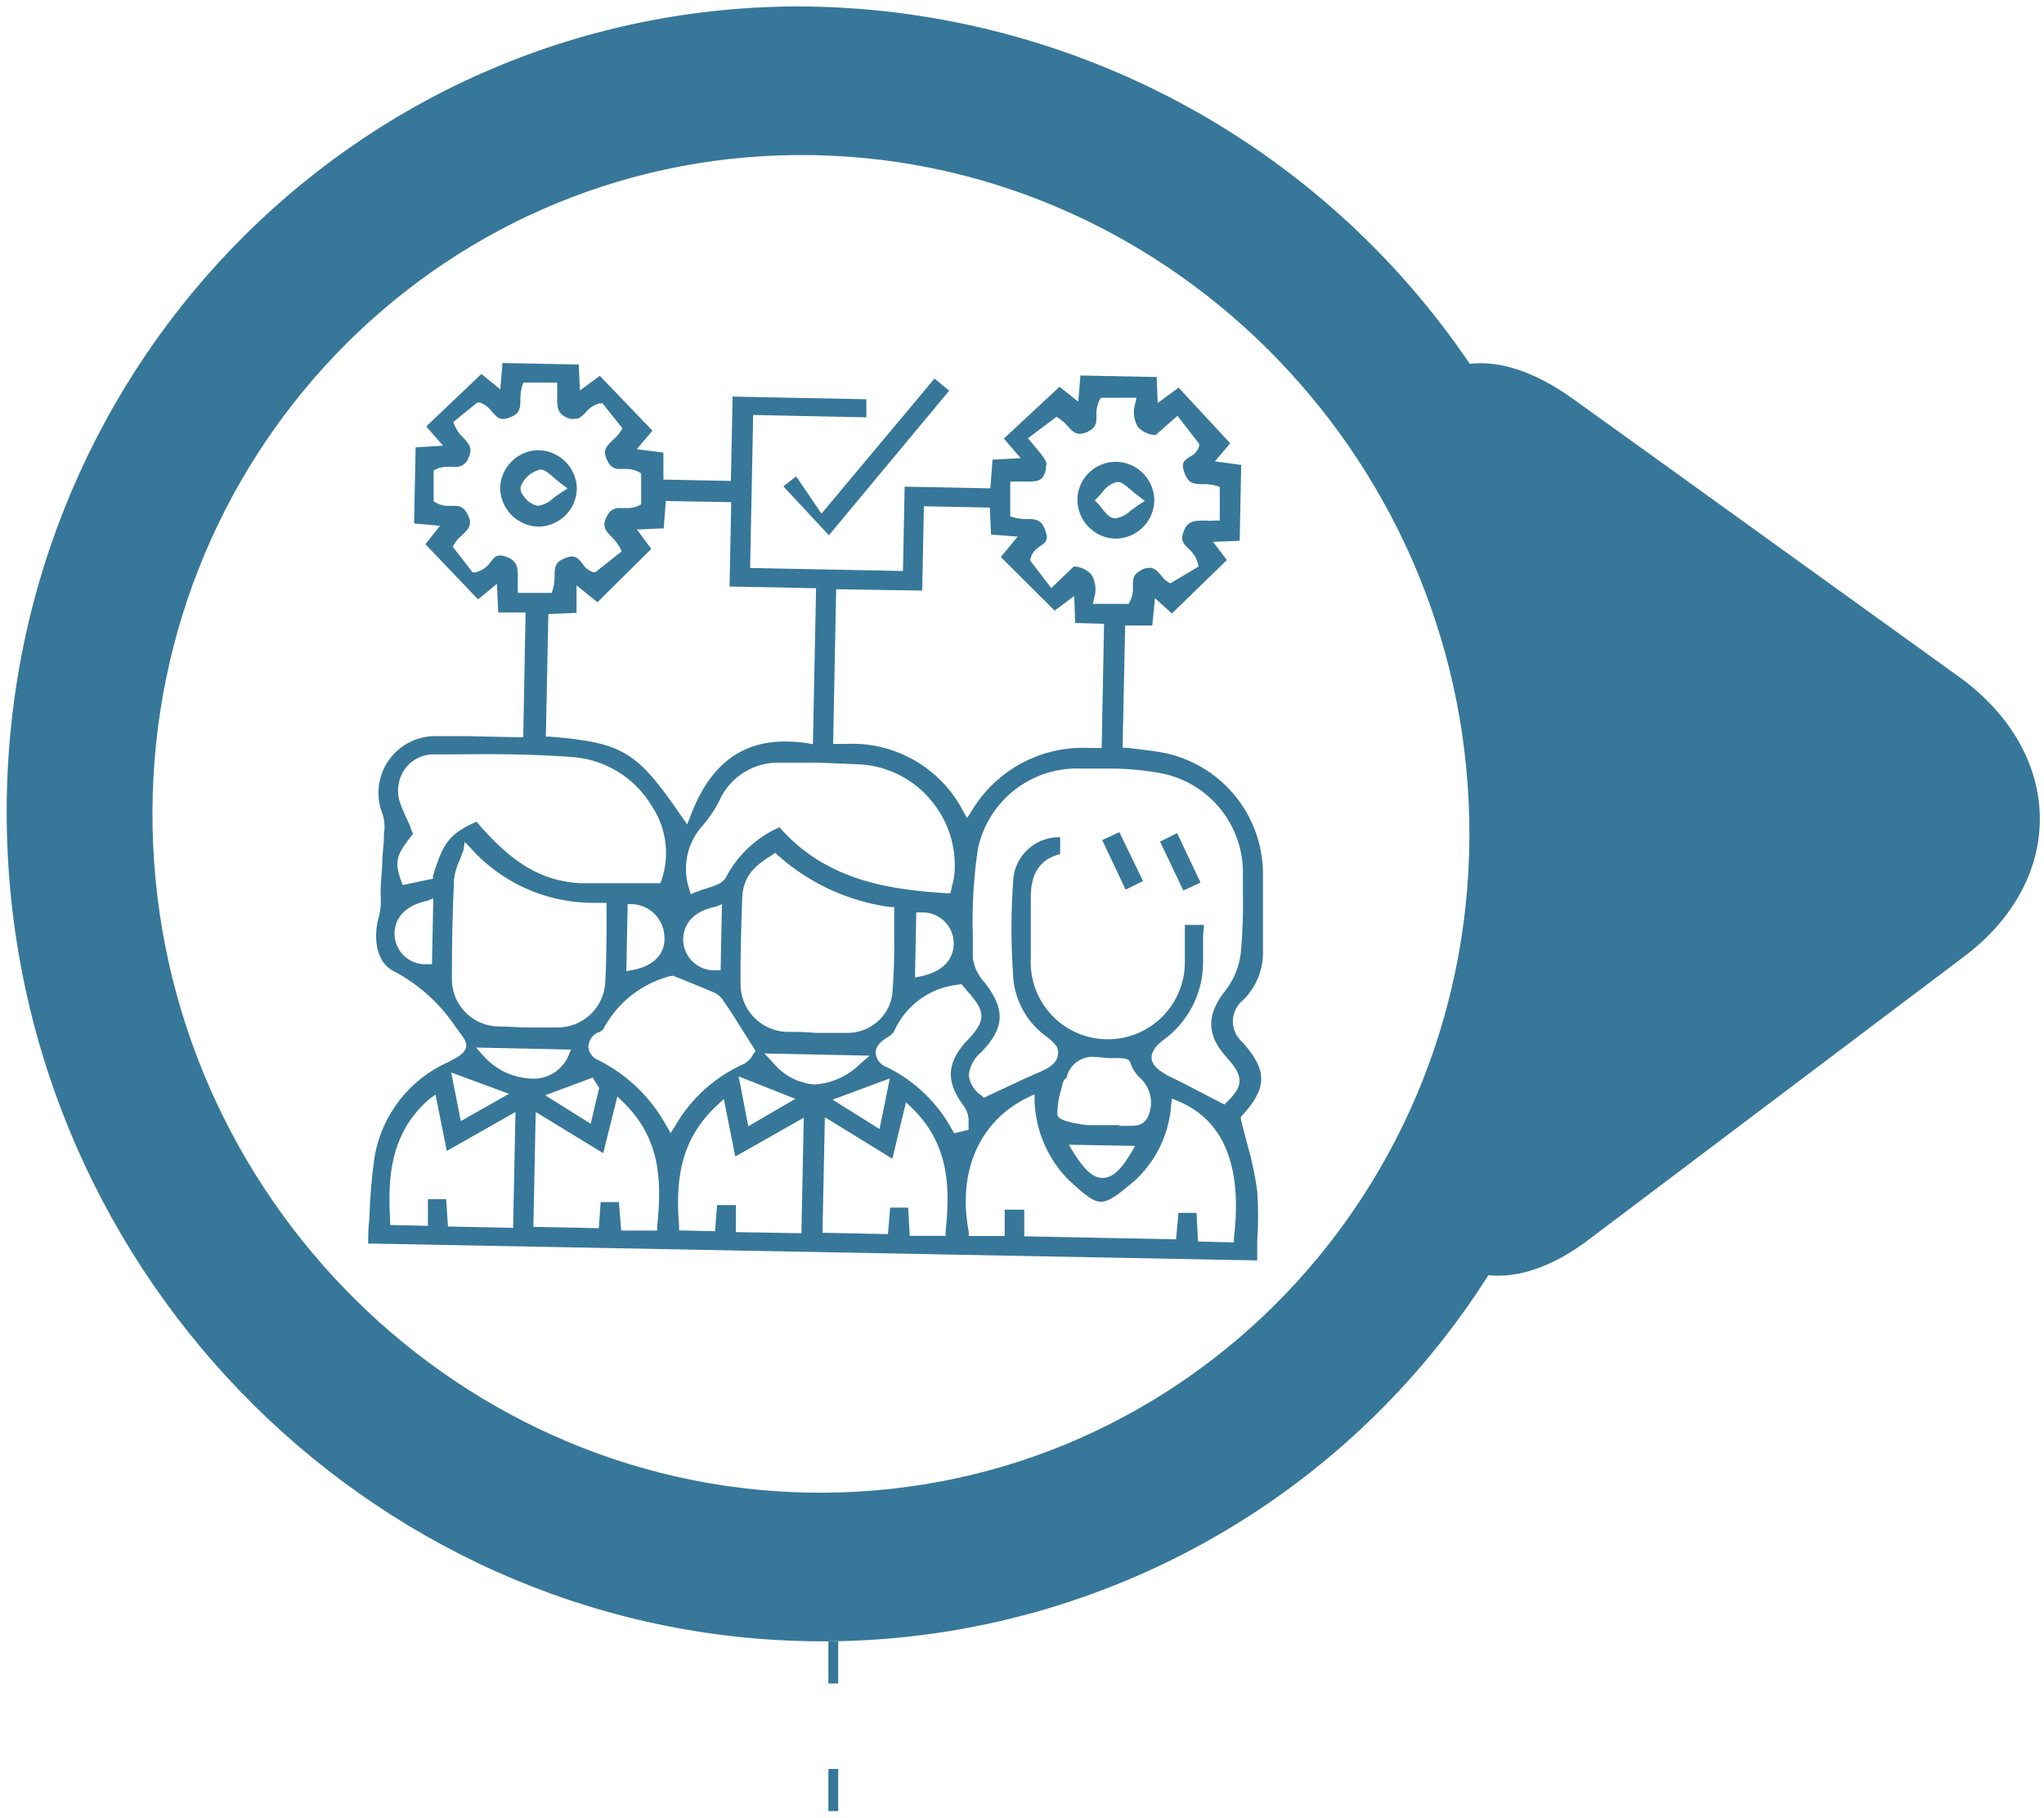
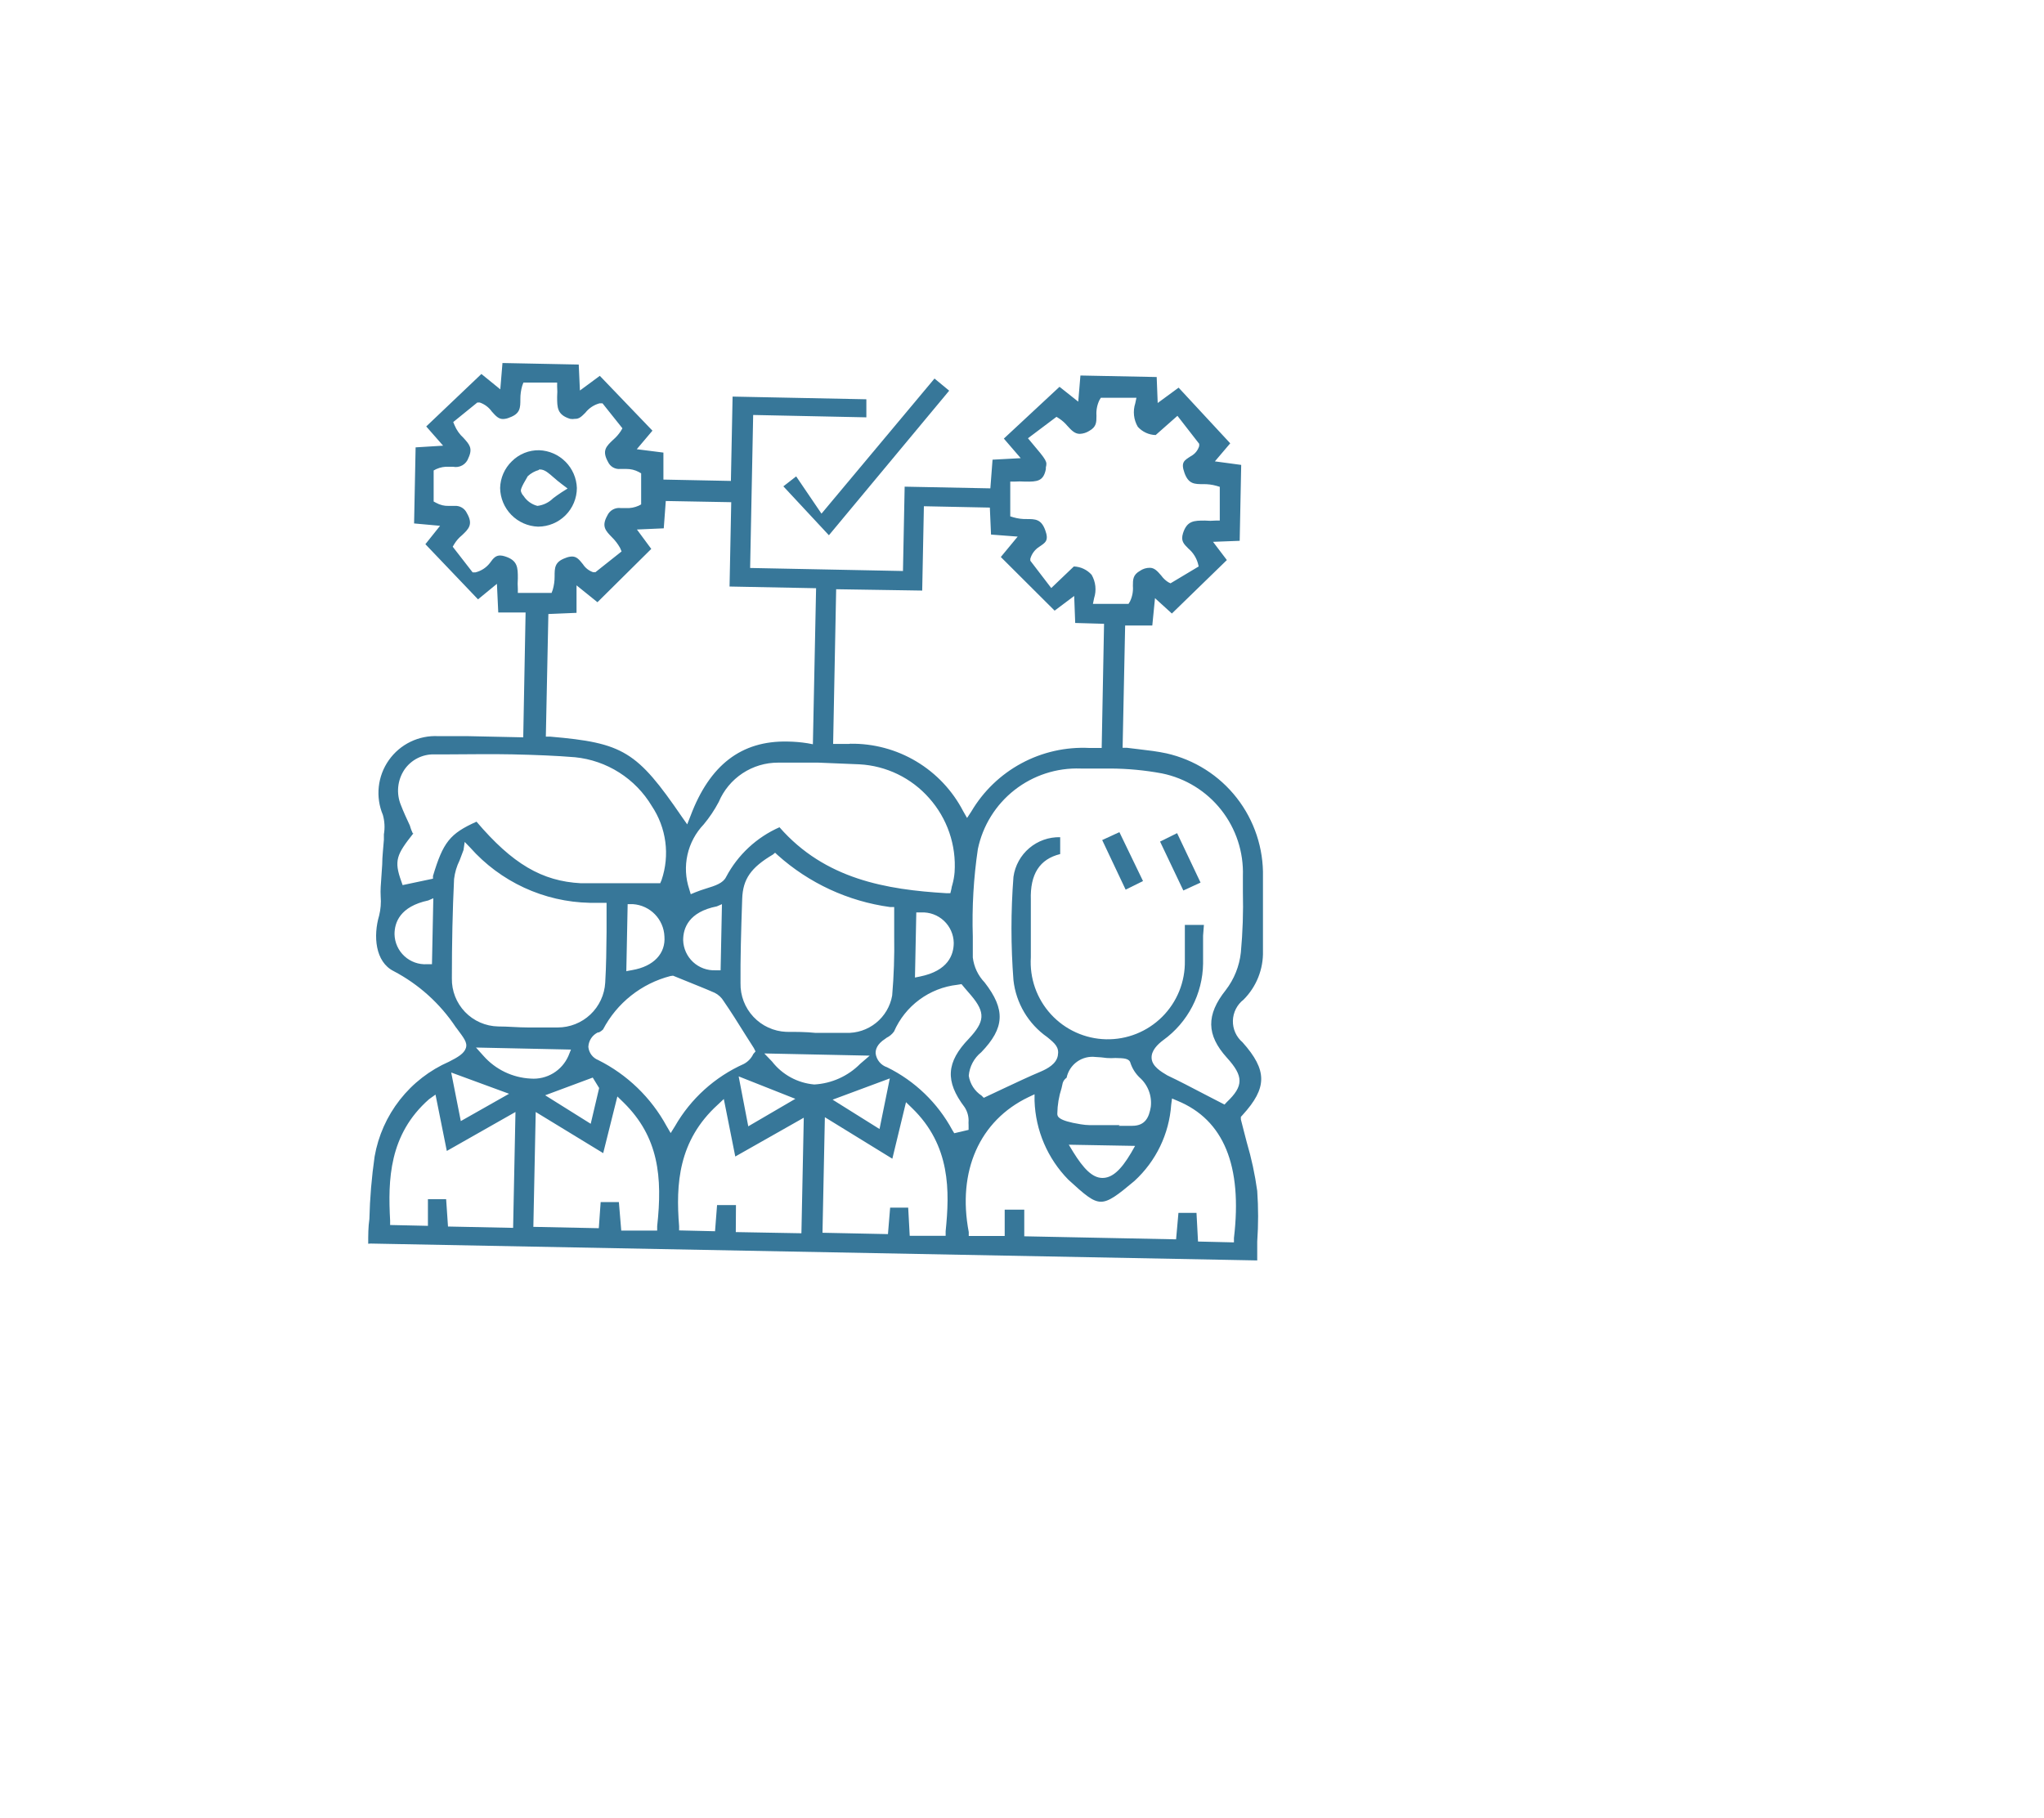
<svg xmlns="http://www.w3.org/2000/svg" width="208" height="185" viewBox="0 0 208 185" fill="none">
-   <path d="M151.455 129.797C154.476 130.106 158.03 128.956 161.755 126.106L199.882 97.348C210.371 89.433 210.096 76.608 199.298 68.848C188.501 61.088 170.87 48.348 160.055 40.588C156.158 37.789 152.571 36.673 149.567 37.034C141.971 25.814 131.738 16.63 119.766 10.286C107.794 3.943 94.448 0.636 80.9 0.653C35.666 0.945 -0.23 38.425 0.697 84.386C1.624 130.347 39.065 167.346 84.282 167.054C97.701 166.96 110.882 163.5 122.618 156.991C134.353 150.482 144.269 141.132 151.455 129.797V129.797ZM15.529 84.283C14.757 46.752 44.197 16.019 81.14 15.779C118.083 15.539 148.743 45.876 149.515 83.424C150.288 120.973 120.847 151.688 83.904 151.928C46.961 152.168 16.285 121.78 15.529 84.283V84.283Z" fill="#377799" />
  <path d="M37.469 126.587C37.469 125.728 37.469 124.87 37.589 124.08C37.64 121.948 37.818 119.821 38.121 117.711C38.489 115.602 39.372 113.618 40.693 111.934C42.014 110.25 43.731 108.92 45.691 108.062C46.601 107.598 47.219 107.238 47.408 106.671C47.597 106.104 47.168 105.607 46.498 104.697L46.378 104.542C44.784 102.142 42.612 100.182 40.061 98.842C38.173 97.898 37.967 95.254 38.585 93.176C38.739 92.542 38.791 91.887 38.739 91.236C38.722 90.922 38.722 90.606 38.739 90.292L38.894 87.991C38.894 87.15 39.014 86.274 39.065 85.467V84.918C39.178 84.26 39.143 83.586 38.962 82.944C38.583 82.04 38.439 81.054 38.545 80.079C38.65 79.104 39.002 78.172 39.567 77.371C40.131 76.569 40.89 75.924 41.773 75.497C42.655 75.069 43.631 74.873 44.61 74.926C45.623 74.926 46.619 74.926 47.649 74.926L53.245 75.046L53.485 62.341H50.704L50.567 59.422L48.644 61.002L43.288 55.388L44.782 53.516L42.138 53.276L42.293 45.533L45.091 45.361L43.374 43.404L48.988 38.064L50.91 39.627L51.133 36.948L58.893 37.103L59.013 39.747L61.038 38.253L66.394 43.833L64.798 45.721L67.51 46.065V48.812L74.377 48.949L74.549 40.365L88.162 40.639V42.477L76.643 42.236L76.334 57.808L91.887 58.117L92.059 49.533L100.779 49.705L101.003 46.786L103.869 46.632L102.153 44.64L107.818 39.369L109.723 40.88L109.946 38.219L117.706 38.373L117.809 41.017L119.937 39.455L125.19 45.121L123.628 46.958L126.306 47.318L126.152 55.044L123.439 55.147L124.847 57.002L119.251 62.444L117.534 60.882L117.259 63.663H114.496L114.238 76.11H114.667L115.955 76.265C116.864 76.368 117.826 76.488 118.701 76.677C121.539 77.318 124.068 78.922 125.857 81.216C127.647 83.51 128.588 86.353 128.521 89.262C128.521 90.326 128.521 91.391 128.521 92.438C128.521 93.897 128.521 95.34 128.521 96.782C128.545 97.7 128.383 98.613 128.044 99.466C127.705 100.319 127.195 101.094 126.547 101.744C126.217 101.998 125.949 102.323 125.761 102.695C125.573 103.066 125.471 103.475 125.461 103.891C125.451 104.307 125.534 104.72 125.704 105.1C125.874 105.48 126.127 105.817 126.444 106.087C128.984 108.937 128.967 110.723 126.444 113.487L126.272 113.676V113.933C126.461 114.723 126.684 115.496 126.873 116.268C127.351 117.887 127.707 119.54 127.937 121.213C128.057 122.928 128.057 124.649 127.937 126.364C127.937 126.999 127.937 127.651 127.937 128.287L37.726 126.57L37.469 126.587ZM63.219 125.248H66.875V124.801C67.425 119.788 67.03 115.719 63.442 112.199L62.824 111.598L61.382 117.367L54.515 113.178L54.275 124.87L60.935 125.007L61.124 122.346H62.978L63.219 125.248ZM121.912 126.364L125.568 126.45V126.003C126.444 118.638 124.521 113.985 119.834 112.045L119.268 111.804L119.182 112.44C118.976 115.411 117.636 118.189 115.44 120.2C113.723 121.642 112.83 122.329 112.006 122.312C111.182 122.295 110.376 121.591 108.71 120.063C106.602 117.914 105.377 115.053 105.277 112.045V111.375L104.659 111.667C99.681 114.054 97.397 119.204 98.582 125.402V125.797H102.239V123.119H104.23V125.831L119.68 126.14L119.92 123.445H121.757L121.912 126.364ZM92.574 125.78H96.23V125.316C96.642 121.247 96.762 116.595 92.797 112.766L92.196 112.182L90.806 117.934L83.939 113.71L83.698 125.471L90.359 125.608L90.582 122.913H92.419L92.574 125.78ZM45.589 124.836L52.215 124.973L52.455 113.178L45.468 117.144L44.318 111.41L43.666 111.873C39.563 115.479 39.477 120.131 39.7 124.235V124.681L43.546 124.767V122.054H45.4L45.589 124.836ZM74.875 125.402L81.553 125.522L81.793 113.762L74.823 117.711L73.656 111.856L73.038 112.44C69.021 116.097 68.763 120.526 69.107 124.801V125.231L72.763 125.316L72.969 122.655H74.892L74.875 125.402ZM109.208 117.247C110.272 118.964 111.165 119.874 112.161 119.891C113.157 119.908 114.049 119.118 115.096 117.35L115.508 116.629L108.762 116.509L109.208 117.247ZM68.231 99.34C66.77 99.716 65.403 100.394 64.22 101.332C63.037 102.27 62.065 103.445 61.365 104.782C61.244 104.901 61.105 105 60.953 105.074H60.85C60.568 105.208 60.328 105.416 60.155 105.677C59.983 105.937 59.885 106.239 59.871 106.551C59.898 106.844 60.005 107.125 60.18 107.361C60.356 107.597 60.594 107.78 60.867 107.89C63.825 109.366 66.257 111.716 67.837 114.62L68.249 115.324L68.678 114.637C70.286 111.829 72.744 109.604 75.699 108.285C76.12 108.06 76.457 107.704 76.66 107.272L76.883 107.014L76.712 106.671L75.871 105.349C75.081 104.078 74.377 102.963 73.656 101.915C73.434 101.537 73.106 101.232 72.712 101.04C71.699 100.593 70.669 100.198 69.673 99.786L68.489 99.306L68.231 99.34ZM97.415 100.233C96.019 100.39 94.689 100.913 93.559 101.748C92.428 102.582 91.538 103.7 90.977 104.988C90.782 105.259 90.522 105.477 90.222 105.624L90.085 105.727C89.226 106.276 89.089 106.843 89.106 107.22C89.148 107.541 89.28 107.844 89.487 108.093C89.693 108.342 89.966 108.527 90.273 108.628C93.101 110.019 95.423 112.258 96.917 115.032L97.106 115.341L98.565 114.998V114.534C98.555 114.363 98.555 114.191 98.565 114.019C98.558 113.543 98.415 113.078 98.153 112.68C96.162 110.053 96.282 108.113 98.599 105.71C100.196 103.993 100.316 103.083 98.822 101.314L98.187 100.576L97.844 100.164L97.415 100.233ZM84.728 111.925L89.501 114.912L90.548 109.761L84.728 111.925ZM76.145 114.637L80.935 111.839L75.167 109.555L76.145 114.637ZM55.477 111.478L60.112 114.38L60.97 110.74L60.318 109.676L55.477 111.478ZM46.893 114.105L51.803 111.324L45.915 109.16L46.893 114.105ZM113.843 114.586H114.839H115.216C116.573 114.586 116.933 113.676 117.105 112.663C117.173 112.106 117.104 111.541 116.903 111.018C116.703 110.494 116.377 110.027 115.955 109.658C115.542 109.256 115.23 108.762 115.045 108.216C114.925 107.718 114.393 107.701 113.517 107.684C113.22 107.703 112.922 107.703 112.624 107.684C112.249 107.63 111.871 107.596 111.491 107.581C110.824 107.498 110.15 107.669 109.603 108.06C109.056 108.451 108.676 109.034 108.539 109.693V109.693C108.351 109.821 108.212 110.008 108.144 110.225L108.024 110.757C107.753 111.589 107.609 112.457 107.594 113.333C107.594 113.607 107.595 114.054 109.981 114.431C110.281 114.482 110.586 114.511 110.891 114.517H111.577C111.783 114.517 112.006 114.517 112.23 114.517H113.946L113.843 114.586ZM122.427 95.237V98.087C122.403 99.609 122.024 101.104 121.321 102.455C120.617 103.805 119.609 104.972 118.375 105.864C117.826 106.276 117.122 106.929 117.191 107.735C117.259 108.542 118.152 109.075 118.787 109.452C120.023 110.036 121.225 110.671 122.512 111.341L124.607 112.423L124.847 112.165C126.564 110.534 126.564 109.538 124.847 107.65C122.753 105.332 122.736 103.289 124.727 100.782C125.587 99.667 126.122 98.336 126.272 96.936C126.46 94.893 126.529 92.841 126.478 90.79V89.159C126.56 86.728 125.779 84.347 124.274 82.436C122.769 80.525 120.637 79.209 118.255 78.72C116.511 78.394 114.742 78.228 112.968 78.222H109.963C107.535 78.134 105.154 78.908 103.24 80.407C101.327 81.906 100.006 84.033 99.509 86.412C99.072 89.361 98.9 92.343 98.994 95.322C98.994 96.043 98.994 96.747 98.994 97.451C99.107 98.407 99.529 99.299 100.196 99.992C102.341 102.756 102.239 104.628 99.852 107.1C99.49 107.391 99.191 107.753 98.972 108.163C98.754 108.573 98.621 109.024 98.582 109.487C98.645 109.897 98.794 110.29 99.018 110.639C99.243 110.988 99.539 111.286 99.887 111.513L100.11 111.736L102.153 110.774C103.44 110.173 104.659 109.59 105.929 109.057C106.599 108.766 107.492 108.285 107.646 107.444C107.801 106.602 107.389 106.225 106.565 105.555C105.614 104.89 104.817 104.029 104.225 103.032C103.633 102.034 103.26 100.922 103.131 99.769C102.861 96.266 102.861 92.748 103.131 89.245C103.291 88.106 103.864 87.065 104.74 86.322C105.617 85.578 106.737 85.182 107.886 85.21V86.927C105.792 87.442 104.813 88.97 104.899 91.597C104.899 92.799 104.899 94.052 104.899 95.237C104.899 95.975 104.899 96.713 104.899 97.434C104.832 98.489 104.979 99.547 105.33 100.544C105.682 101.541 106.232 102.457 106.946 103.236C107.66 104.016 108.525 104.642 109.488 105.079C110.45 105.516 111.491 105.754 112.548 105.778C113.605 105.802 114.656 105.613 115.638 105.221C116.619 104.829 117.512 104.242 118.261 103.497C119.011 102.751 119.602 101.861 119.999 100.882C120.396 99.902 120.591 98.852 120.572 97.795C120.572 96.833 120.572 95.889 120.572 94.945V94.138H122.512L122.427 95.237ZM78.566 108.044C79.082 108.708 79.73 109.258 80.468 109.66C81.207 110.061 82.02 110.306 82.857 110.379C84.628 110.283 86.299 109.53 87.544 108.268L88.505 107.444L77.776 107.22L78.566 108.044ZM49.194 107.461C49.8 108.148 50.537 108.708 51.363 109.106C52.188 109.504 53.085 109.733 54 109.779C54.803 109.841 55.605 109.651 56.294 109.236C56.984 108.82 57.526 108.2 57.846 107.461L58.103 106.826L48.438 106.619L49.194 107.461ZM47.168 86.515L46.773 87.562C46.476 88.16 46.285 88.805 46.207 89.468C46.052 92.678 45.983 95.992 45.983 99.58C45.96 100.852 46.443 102.082 47.324 102.999C48.206 103.916 49.415 104.446 50.687 104.473C51.7 104.473 52.713 104.576 53.725 104.576C54.738 104.576 55.751 104.576 56.747 104.576C57.985 104.578 59.176 104.106 60.077 103.257C60.977 102.407 61.518 101.245 61.588 100.009C61.691 98.293 61.708 96.576 61.725 94.859C61.725 94.069 61.725 93.245 61.725 92.404V91.889H60.009C57.701 91.841 55.428 91.316 53.334 90.347C51.239 89.378 49.368 87.985 47.837 86.257L47.288 85.691L47.168 86.515ZM78.651 86.978C76.42 88.3 75.596 89.468 75.527 91.477C75.407 94.91 75.338 97.606 75.356 100.061C75.328 101.332 75.799 102.564 76.669 103.492C77.538 104.42 78.737 104.969 80.008 105.023C81.003 105.023 81.982 105.023 82.978 105.126H86.067C87.18 105.172 88.272 104.813 89.14 104.115C90.008 103.417 90.594 102.428 90.788 101.331C90.959 99.328 91.028 97.316 90.994 95.305C90.994 94.464 90.994 93.588 90.994 92.747V92.318H90.565C86.312 91.736 82.33 89.894 79.132 87.03L78.875 86.79L78.651 86.978ZM93.02 99.512L93.621 99.391C96.488 98.808 97.054 97.177 97.054 95.958C97.046 95.537 96.953 95.122 96.781 94.737C96.61 94.353 96.364 94.007 96.057 93.719C95.749 93.431 95.388 93.207 94.993 93.061C94.599 92.915 94.179 92.849 93.758 92.867H93.243L93.106 99.597L93.02 99.512ZM63.751 98.842L64.317 98.739C66.549 98.361 67.751 97.022 67.613 95.305C67.577 94.462 67.232 93.661 66.643 93.056C66.054 92.451 65.263 92.084 64.42 92.026H63.871L63.734 98.894L63.751 98.842ZM72.952 92.249C70.085 92.816 69.519 94.464 69.519 95.683C69.53 96.102 69.624 96.515 69.797 96.898C69.969 97.28 70.216 97.625 70.522 97.911C70.829 98.197 71.19 98.419 71.584 98.564C71.977 98.709 72.396 98.775 72.815 98.756H73.33L73.467 92.026L72.952 92.249ZM43.58 91.648C40.696 92.266 40.147 93.897 40.147 95.082C40.155 95.503 40.249 95.918 40.422 96.302C40.594 96.686 40.843 97.031 41.152 97.316C41.462 97.602 41.826 97.821 42.222 97.963C42.619 98.104 43.04 98.164 43.46 98.138H43.958L44.095 91.425L43.58 91.648ZM83.269 77.621C81.879 77.621 80.505 77.621 79.184 77.621C77.894 77.618 76.633 77.996 75.558 78.708C74.483 79.42 73.642 80.433 73.141 81.622C72.713 82.434 72.201 83.199 71.613 83.905C70.791 84.766 70.218 85.834 69.958 86.996C69.698 88.158 69.76 89.369 70.137 90.498L70.291 91.013L70.789 90.807C71.115 90.67 71.493 90.549 71.871 90.429C72.763 90.154 73.587 89.897 73.896 89.245C75.087 87.001 76.998 85.223 79.321 84.197C83.956 89.502 90.222 90.549 96.299 90.91H96.711L96.814 90.481C96.834 90.329 96.868 90.18 96.917 90.034C97.03 89.624 97.105 89.205 97.14 88.781C97.233 87.413 97.051 86.04 96.606 84.742C96.161 83.445 95.461 82.25 94.548 81.227C93.653 80.212 92.566 79.386 91.349 78.796C90.131 78.207 88.809 77.866 87.458 77.793L83.269 77.621ZM42.069 84.815C40.353 86.978 40.078 87.596 40.834 89.691L40.971 90.086L44.061 89.433V89.159C45.091 85.725 45.777 84.849 48.49 83.63C52.146 87.923 55.15 89.691 59.116 89.897C60.094 89.897 61.056 89.897 62.034 89.897H64.403H66.841H67.184L67.322 89.571C67.746 88.322 67.876 86.993 67.704 85.686C67.531 84.379 67.059 83.129 66.326 82.034C65.501 80.655 64.365 79.488 63.009 78.626C61.653 77.765 60.114 77.232 58.515 77.072C56.627 76.917 54.55 76.832 52.163 76.78C49.777 76.728 47.872 76.78 45.726 76.78H44.181C43.589 76.768 43.003 76.903 42.476 77.173C41.949 77.442 41.497 77.838 41.16 78.325C40.805 78.852 40.587 79.459 40.524 80.091C40.461 80.723 40.555 81.361 40.799 81.948C41.074 82.669 41.4 83.356 41.709 84.025C41.812 84.403 41.915 84.609 42.001 84.815H42.069ZM55.803 62.495L55.545 74.977H56.009C63.425 75.612 64.815 76.454 69.399 83.15L69.931 83.905L70.274 83.029C72.214 77.879 75.424 75.372 80.145 75.475C80.823 75.484 81.5 75.541 82.171 75.647L82.72 75.75L83.046 59.869L74.24 59.697L74.411 51.113L67.751 50.992L67.545 53.774L64.815 53.894L66.274 55.868L60.798 61.294L58.669 59.577V62.375L55.803 62.495ZM86.531 75.698C88.894 75.663 91.221 76.287 93.249 77.5C95.278 78.713 96.928 80.467 98.016 82.566L98.41 83.253L98.84 82.6C100.061 80.528 101.827 78.829 103.945 77.688C106.063 76.547 108.453 76.007 110.856 76.128H111.594H112.109L112.35 63.491L109.414 63.406L109.311 60.658L107.32 62.152L101.844 56.692L103.56 54.615L100.848 54.409L100.728 51.662L94.016 51.525L93.844 60.109L85.089 59.972L84.78 75.716H86.394L86.531 75.698ZM50.91 56.538C51.068 56.545 51.224 56.574 51.374 56.624C52.696 57.036 52.696 57.774 52.696 58.873C52.67 59.227 52.67 59.583 52.696 59.937V60.349H56.129L56.249 60.023C56.377 59.583 56.441 59.126 56.438 58.667C56.438 57.791 56.438 57.19 57.537 56.795C57.748 56.703 57.975 56.65 58.206 56.641C58.67 56.641 58.927 56.933 59.322 57.431C59.565 57.808 59.928 58.092 60.352 58.238H60.592L63.253 56.126L63.099 55.765C62.873 55.36 62.59 54.99 62.257 54.666C61.622 54.014 61.193 53.568 61.794 52.486C61.911 52.221 62.113 52.001 62.367 51.861C62.621 51.722 62.915 51.67 63.202 51.714H63.699C64.141 51.736 64.583 51.654 64.987 51.473L65.244 51.336V48.177L65.004 48.039C64.613 47.832 64.176 47.725 63.734 47.73H63.116C62.862 47.755 62.608 47.7 62.386 47.574C62.165 47.448 61.988 47.257 61.88 47.026C61.227 45.859 61.691 45.43 62.395 44.76C62.692 44.506 62.952 44.211 63.167 43.885L63.339 43.593L61.313 41.052H61.004C60.433 41.209 59.927 41.546 59.562 42.013C59.167 42.408 58.927 42.648 58.498 42.631C58.339 42.66 58.176 42.66 58.017 42.631C56.695 42.219 56.695 41.481 56.695 40.382C56.721 40.039 56.721 39.695 56.695 39.352V38.94H53.262L53.142 39.266C53.013 39.706 52.95 40.163 52.953 40.622C52.953 41.498 52.953 42.099 51.854 42.494C51.644 42.59 51.416 42.642 51.185 42.648C50.739 42.648 50.464 42.356 50.052 41.893C49.748 41.461 49.315 41.137 48.816 40.966H48.575L46.121 42.957L46.258 43.284C46.463 43.774 46.774 44.214 47.168 44.571C47.769 45.241 48.129 45.618 47.666 46.614C47.559 46.928 47.342 47.193 47.054 47.357C46.766 47.522 46.428 47.575 46.103 47.507H45.691C45.243 47.479 44.796 47.562 44.387 47.748L44.129 47.885V51.044L44.387 51.181C44.774 51.399 45.214 51.506 45.657 51.49H46.258C46.517 51.47 46.777 51.53 47.001 51.662C47.225 51.794 47.403 51.992 47.511 52.228C48.181 53.379 47.683 53.842 47.013 54.478C46.708 54.723 46.447 55.019 46.241 55.353L46.069 55.645L48.095 58.255H48.387C48.965 58.112 49.479 57.78 49.846 57.31C50.241 56.744 50.481 56.538 50.91 56.538ZM109.277 57.654C109.618 57.667 109.954 57.748 110.263 57.892C110.573 58.037 110.85 58.242 111.079 58.495C111.288 58.852 111.419 59.25 111.463 59.661C111.507 60.072 111.464 60.488 111.337 60.882L111.217 61.465H114.839L114.993 61.208C115.226 60.722 115.327 60.183 115.285 59.645C115.285 58.976 115.285 58.512 116.006 58.1C116.298 57.897 116.646 57.788 117.002 57.791C117.465 57.791 117.757 58.1 118.169 58.581C118.36 58.847 118.598 59.074 118.873 59.251L119.113 59.371L121.98 57.654L121.894 57.31C121.724 56.736 121.39 56.222 120.933 55.834C120.452 55.353 120.143 55.061 120.384 54.272C120.796 52.984 121.517 52.984 122.615 52.984C122.981 53.017 123.349 53.017 123.714 52.984H124.126V49.55L123.783 49.447C123.347 49.325 122.896 49.267 122.444 49.276C121.551 49.276 120.95 49.276 120.538 48.142C120.126 47.009 120.538 46.855 121.191 46.425C121.392 46.318 121.57 46.172 121.715 45.995C121.859 45.818 121.967 45.614 122.032 45.395V45.172L119.817 42.322L117.603 44.279C117.258 44.27 116.919 44.19 116.606 44.046C116.294 43.901 116.013 43.694 115.783 43.438C115.574 43.081 115.444 42.684 115.399 42.272C115.355 41.861 115.398 41.445 115.525 41.052L115.646 40.485H112.024L111.869 40.743C111.64 41.23 111.539 41.768 111.577 42.305C111.577 42.992 111.577 43.438 110.856 43.85C110.564 44.039 110.226 44.146 109.878 44.159C109.363 44.159 109.019 43.782 108.625 43.352C108.382 43.061 108.099 42.806 107.783 42.597L107.509 42.425L104.608 44.606L104.934 45C106.565 46.923 106.565 46.975 106.427 47.576V47.748C106.187 48.984 105.552 49.035 104.333 49.018C103.956 48.992 103.577 48.992 103.2 49.018H102.805V52.555L103.148 52.658C103.578 52.781 104.023 52.839 104.47 52.829C105.346 52.829 105.947 52.829 106.359 53.945C106.771 55.061 106.359 55.233 105.741 55.662C105.307 55.942 104.99 56.369 104.848 56.864V57.07L106.977 59.852L109.277 57.654Z" fill="#377799" />
  <path d="M79.715 49.499L81.019 48.486L83.595 52.28L95.096 38.528L96.59 39.764L84.35 54.478L79.715 49.499Z" fill="#377799" />
  <path d="M112.16 85.502L113.911 84.695L116.314 89.674L114.546 90.549L112.16 85.502Z" fill="#377799" />
  <path d="M118.049 85.656L119.783 84.798L122.169 89.828L120.418 90.635L118.049 85.656Z" fill="#377799" />
-   <path d="M54.738 53.602C53.716 53.563 52.748 53.133 52.032 52.402C51.317 51.671 50.909 50.693 50.893 49.67C50.917 48.638 51.349 47.656 52.094 46.941C52.459 46.577 52.893 46.291 53.371 46.099C53.849 45.907 54.36 45.814 54.875 45.825C55.881 45.863 56.835 46.281 57.545 46.995C58.256 47.708 58.669 48.664 58.703 49.67C58.699 50.712 58.283 51.709 57.547 52.446C56.811 53.182 55.813 53.597 54.772 53.602H54.738ZM54.841 47.833C54.417 47.95 54.027 48.167 53.705 48.466C53.382 48.765 53.136 49.136 52.987 49.55C52.961 49.717 52.974 49.887 53.025 50.048C53.075 50.209 53.162 50.355 53.279 50.477C53.604 50.98 54.107 51.341 54.686 51.49V51.49C55.29 51.418 55.852 51.146 56.283 50.718C56.54 50.529 56.832 50.306 57.158 50.1L57.759 49.722L57.193 49.293C56.884 49.069 56.592 48.812 56.352 48.606C55.819 48.142 55.442 47.799 54.978 47.782H54.841V47.833Z" fill="#377799" />
-   <path d="M113.362 54.821C112.354 54.756 111.408 54.31 110.717 53.573C110.025 52.837 109.639 51.865 109.637 50.855C109.646 50.077 109.889 49.319 110.333 48.68C110.777 48.041 111.402 47.549 112.128 47.268C112.853 46.988 113.647 46.931 114.405 47.105C115.164 47.279 115.853 47.676 116.383 48.245C116.739 48.618 117.017 49.057 117.203 49.537C117.388 50.017 117.477 50.529 117.465 51.044C117.417 52.057 116.982 53.013 116.251 53.715C115.52 54.418 114.547 54.813 113.534 54.821H113.362ZM113.551 49.087C112.985 49.264 112.495 49.627 112.16 50.117L111.748 50.58L111.405 50.924L111.748 51.267C111.887 51.41 112.014 51.565 112.126 51.731C112.521 52.228 112.898 52.744 113.465 52.761C114.07 52.682 114.632 52.404 115.061 51.971L115.92 51.353L116.503 50.975L115.937 50.546C115.638 50.334 115.351 50.105 115.079 49.859C114.546 49.396 114.169 49.069 113.722 49.052L113.551 49.087Z" fill="#377799" />
-   <path d="M84.797 167.054V171.346" stroke="#377799" stroke-miterlimit="10" />
-   <path d="M84.797 180.043V184.335" stroke="#377799" stroke-miterlimit="10" />
+   <path d="M54.738 53.602C53.716 53.563 52.748 53.133 52.032 52.402C51.317 51.671 50.909 50.693 50.893 49.67C50.917 48.638 51.349 47.656 52.094 46.941C52.459 46.577 52.893 46.291 53.371 46.099C53.849 45.907 54.36 45.814 54.875 45.825C55.881 45.863 56.835 46.281 57.545 46.995C58.256 47.708 58.669 48.664 58.703 49.67C58.699 50.712 58.283 51.709 57.547 52.446C56.811 53.182 55.813 53.597 54.772 53.602H54.738ZM54.841 47.833C54.417 47.95 54.027 48.167 53.705 48.466C52.961 49.717 52.974 49.887 53.025 50.048C53.075 50.209 53.162 50.355 53.279 50.477C53.604 50.98 54.107 51.341 54.686 51.49V51.49C55.29 51.418 55.852 51.146 56.283 50.718C56.54 50.529 56.832 50.306 57.158 50.1L57.759 49.722L57.193 49.293C56.884 49.069 56.592 48.812 56.352 48.606C55.819 48.142 55.442 47.799 54.978 47.782H54.841V47.833Z" fill="#377799" />
</svg>